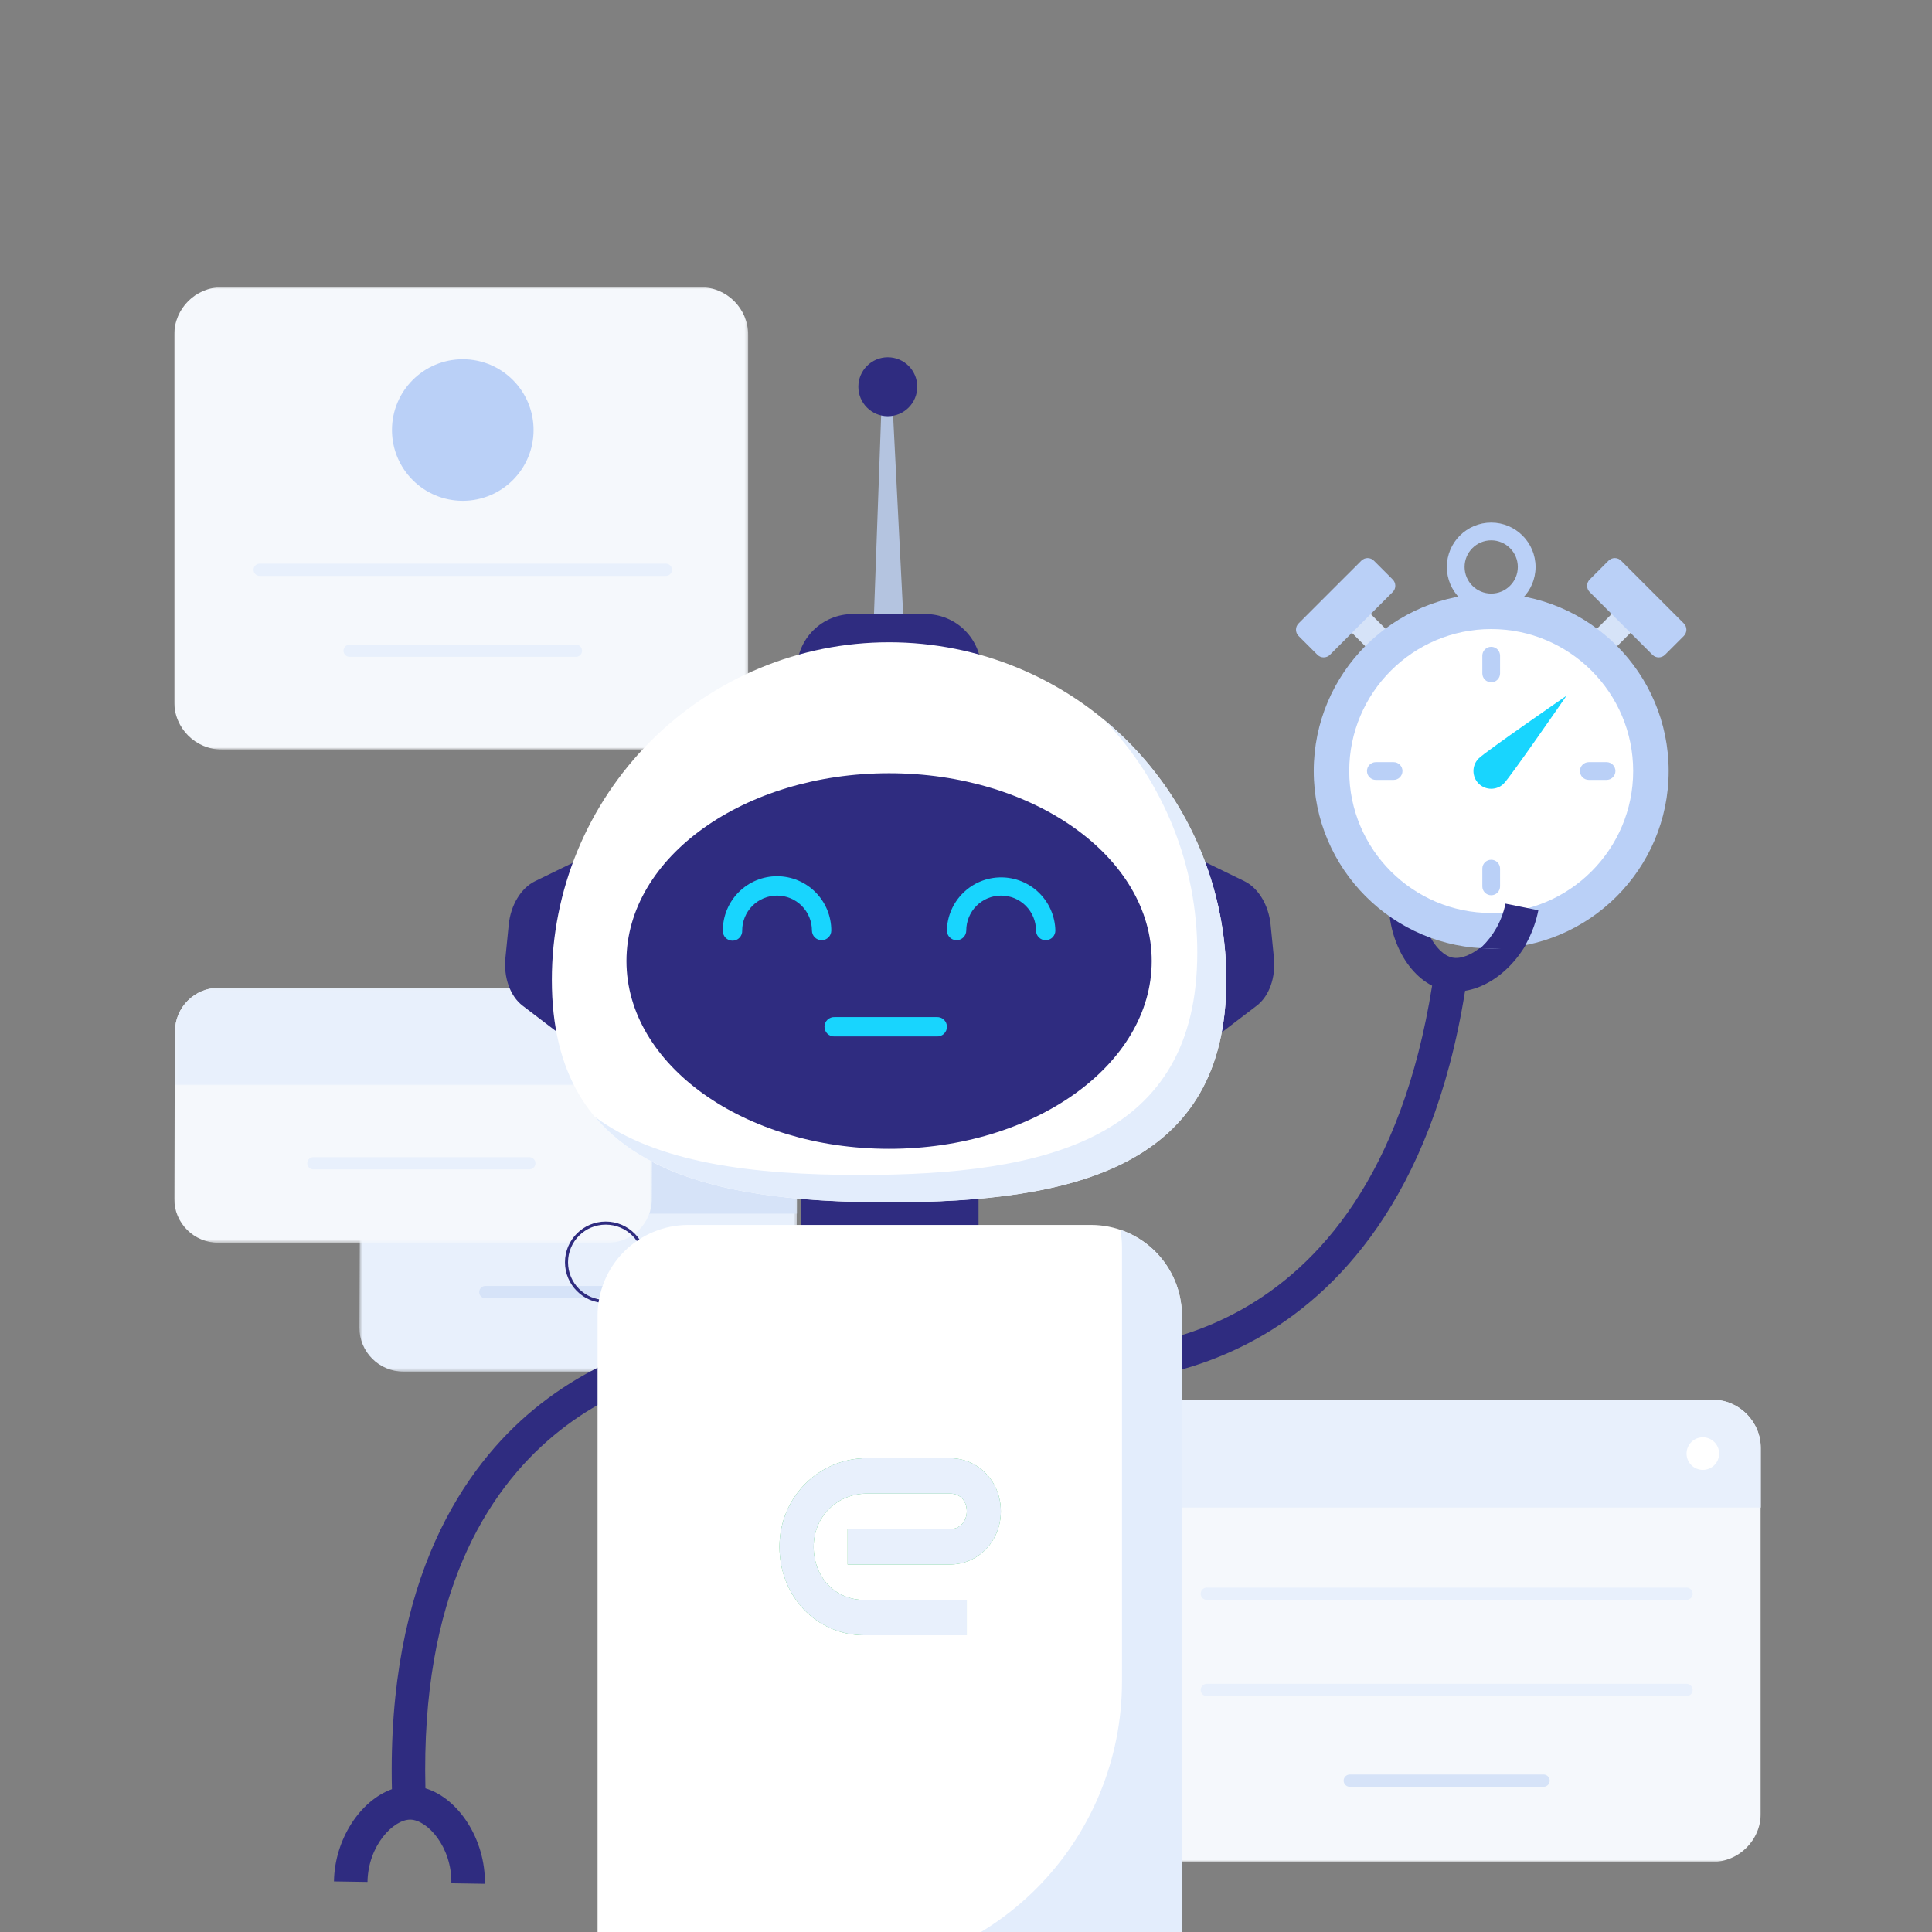
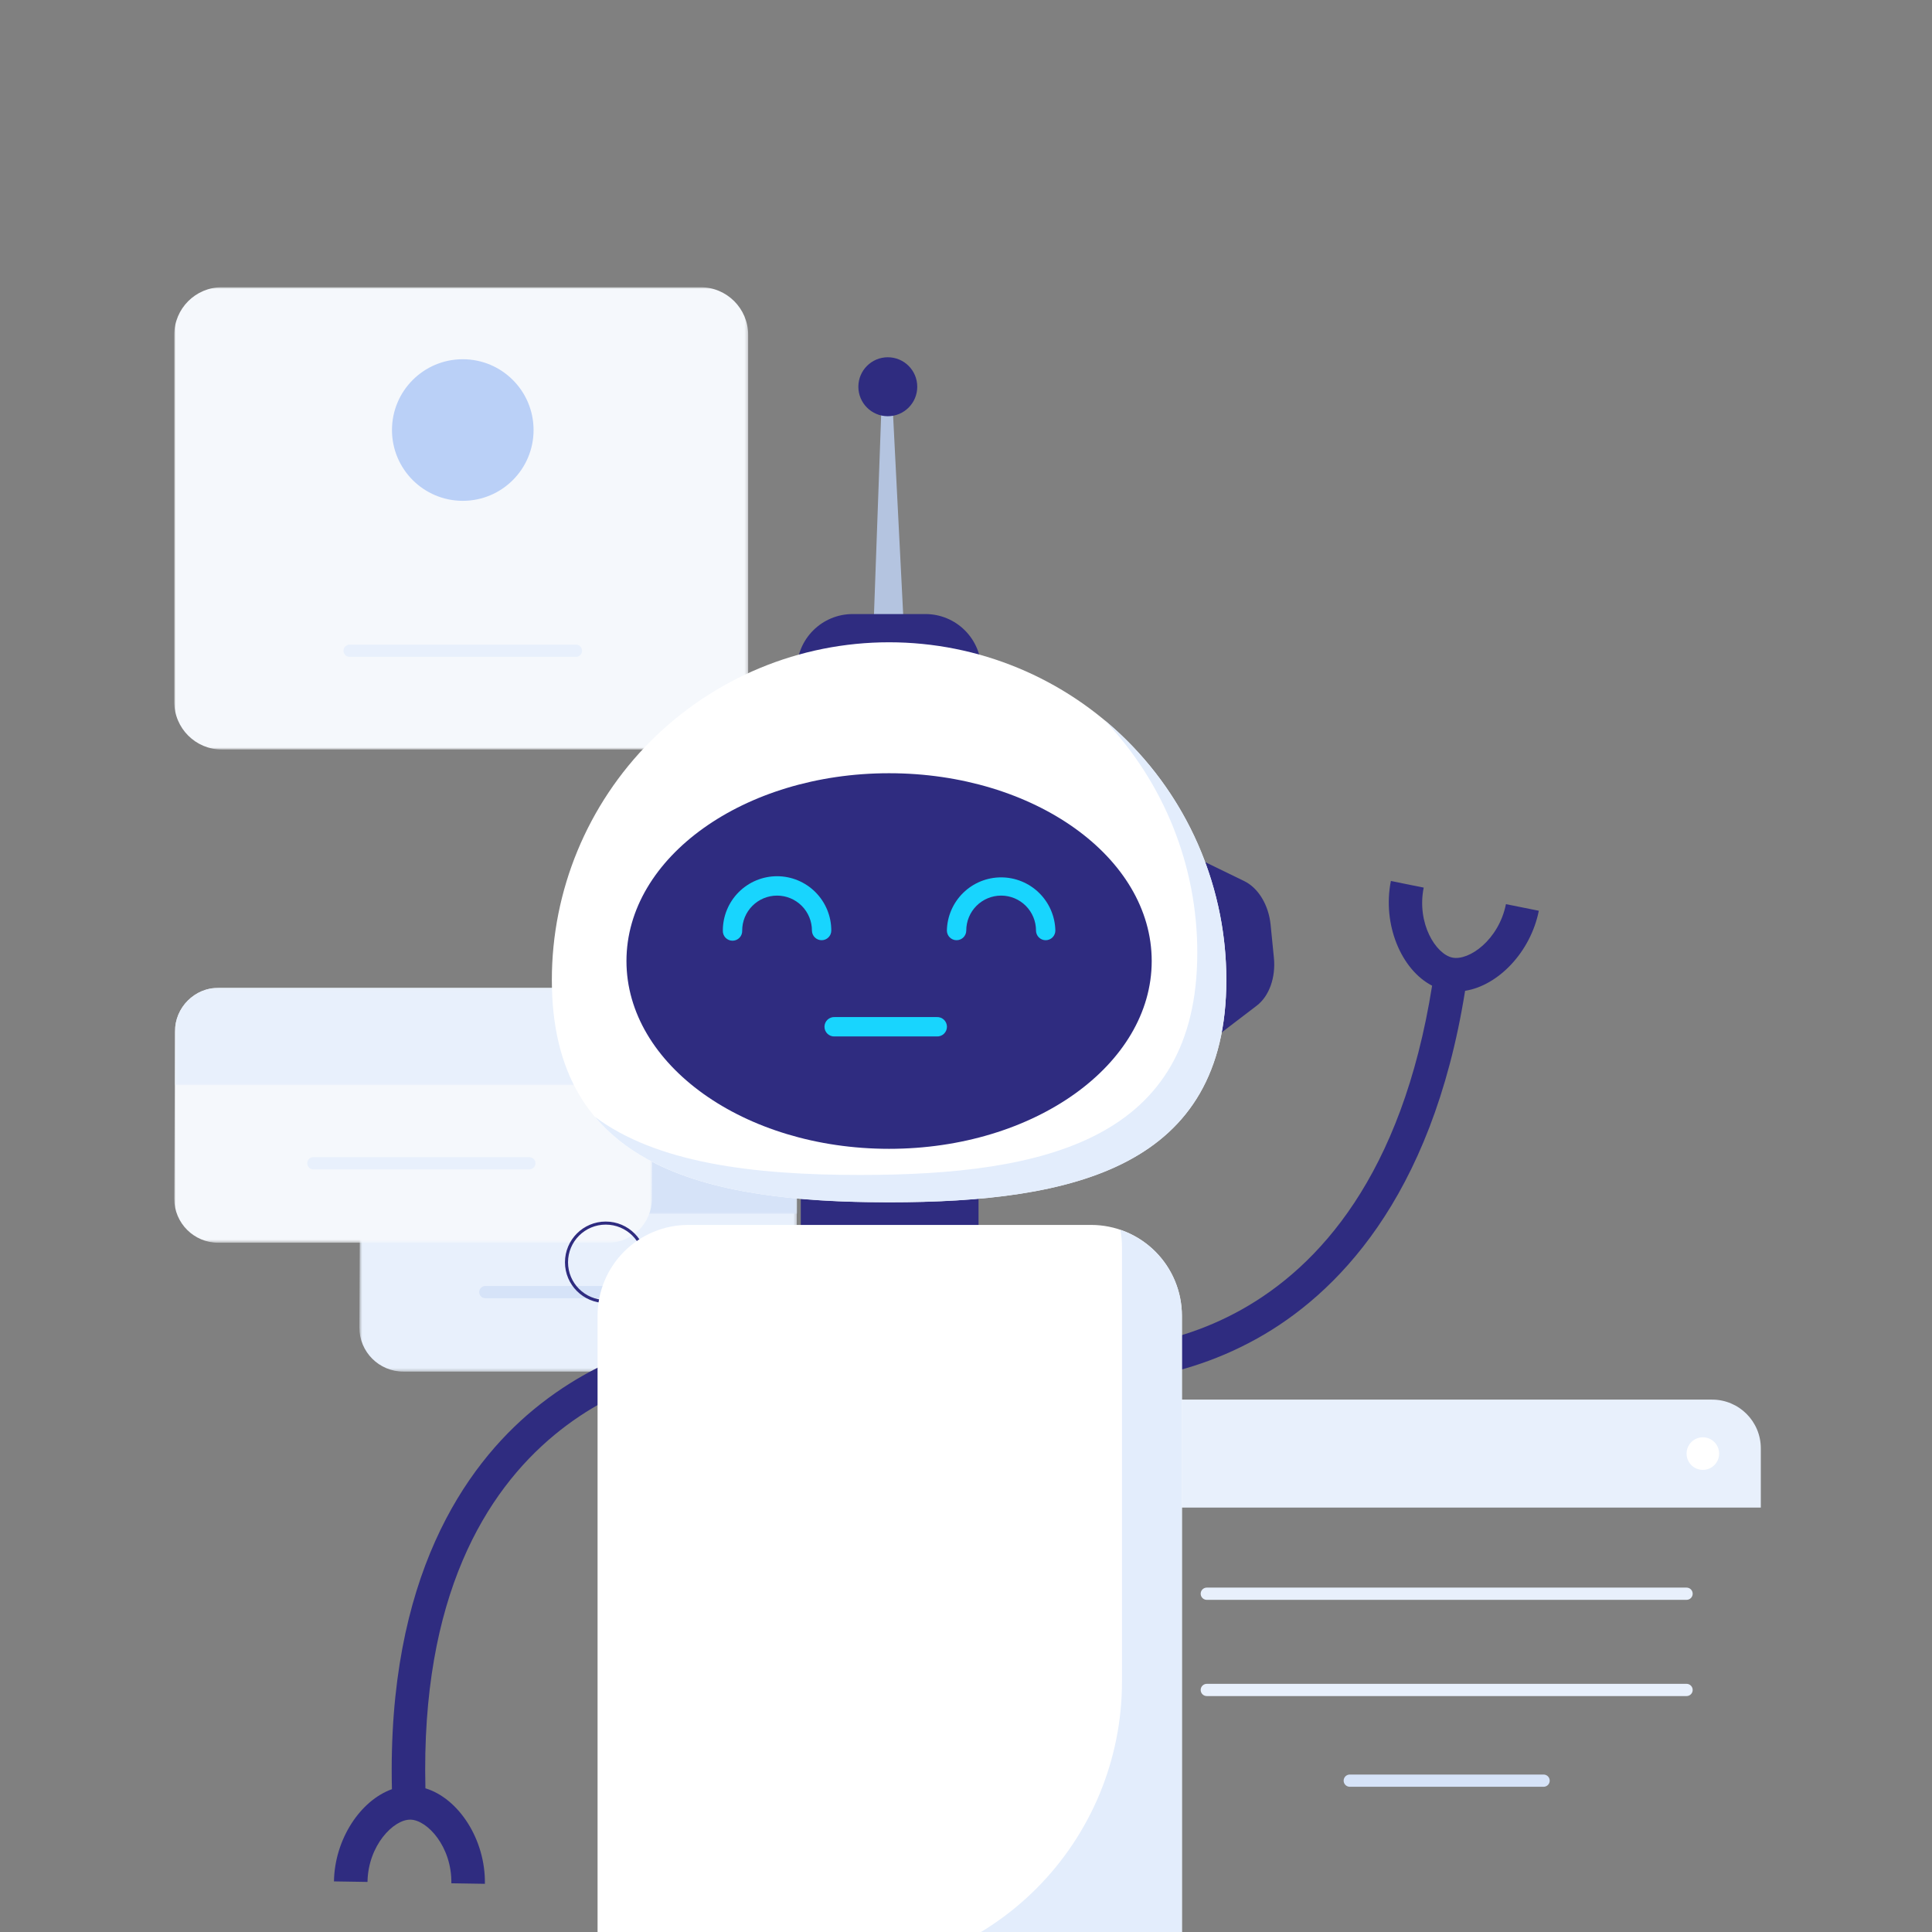
<svg xmlns="http://www.w3.org/2000/svg" width="632" height="632" viewBox="0 0 632 632" fill="none">
  <rect x="0" y="0" width="632" height="632" fill="#808080" stroke="none" />
  <mask id="mask0_551_21587" style="mask-type:alpha" maskUnits="userSpaceOnUse" x="117" y="365" width="144" height="84">
-     <path fill-rule="evenodd" clip-rule="evenodd" d="M117.563 365.256H260.719V448.679H117.563V365.256Z" fill="white" />
+     <path fill-rule="evenodd" clip-rule="evenodd" d="M117.563 365.256H260.719V448.679H117.563Z" fill="white" />
  </mask>
  <g mask="url(#mask0_551_21587)">
    <path fill-rule="evenodd" clip-rule="evenodd" d="M246.115 448.679H131.942C124.001 448.679 117.563 442.242 117.563 434.3L117.791 379.634C117.791 371.693 124.228 365.256 132.169 365.256H246.34C254.283 365.256 260.719 371.693 260.719 379.634L260.493 434.3C260.493 442.242 254.054 448.679 246.115 448.679Z" fill="#E8F0FC" />
  </g>
  <mask id="mask1_551_21587" style="mask-type:alpha" maskUnits="userSpaceOnUse" x="117" y="365" width="144" height="33">
    <path fill-rule="evenodd" clip-rule="evenodd" d="M117.793 365.255H260.722V397.12H117.793V365.255Z" fill="white" />
  </mask>
  <g mask="url(#mask1_551_21587)">
    <path fill-rule="evenodd" clip-rule="evenodd" d="M260.722 397.12V379.633C260.722 371.692 254.284 365.255 246.344 365.255H132.171C124.23 365.255 117.793 371.692 117.793 379.633V397.12H260.722Z" fill="#D6E3F8" />
  </g>
  <path d="M158.762 422.678H224.709" stroke="#D6E3F8" stroke-width="4" stroke-linecap="round" stroke-linejoin="round" />
  <mask id="mask2_551_21587" style="mask-type:alpha" maskUnits="userSpaceOnUse" x="57" y="323" width="157" height="84">
    <path fill-rule="evenodd" clip-rule="evenodd" d="M57 323.104H213.48V406.526H57V323.104Z" fill="white" />
  </mask>
  <g mask="url(#mask2_551_21587)">
    <path fill-rule="evenodd" clip-rule="evenodd" d="M198.874 406.527H71.378C63.437 406.527 57 400.088 57 392.148L57.226 337.482C57.226 329.541 63.664 323.104 71.604 323.104H199.101C207.042 323.104 213.48 329.541 213.48 337.482L213.252 392.148C213.252 400.088 206.814 406.527 198.874 406.527Z" fill="#F5F8FC" />
  </g>
  <mask id="mask3_551_21587" style="mask-type:alpha" maskUnits="userSpaceOnUse" x="57" y="323" width="157" height="32">
    <path fill-rule="evenodd" clip-rule="evenodd" d="M57.227 323.104H213.48V354.968H57.227V323.104Z" fill="white" />
  </mask>
  <g mask="url(#mask3_551_21587)">
    <path fill-rule="evenodd" clip-rule="evenodd" d="M213.48 354.968V337.481C213.48 329.54 207.041 323.103 199.102 323.103H71.606C63.665 323.103 57.227 329.54 57.227 337.481V354.968H213.48Z" fill="#E8F0FC" />
  </g>
  <path fill-rule="evenodd" clip-rule="evenodd" d="M200.36 339.036C200.36 336.379 198.206 334.226 195.549 334.226C192.894 334.226 190.741 336.379 190.741 339.036C190.741 341.692 192.894 343.845 195.549 343.845C198.206 343.845 200.36 341.692 200.36 339.036Z" fill="#D6E3F8" />
  <path d="M102.51 380.526H173.155" stroke="#E8F0FC" stroke-width="4" stroke-linecap="round" stroke-linejoin="round" />
  <mask id="mask4_551_21587" style="mask-type:alpha" maskUnits="userSpaceOnUse" x="370" y="457" width="206" height="153">
-     <path fill-rule="evenodd" clip-rule="evenodd" d="M370.479 457.845H575.999V609.085H370.479V457.845Z" fill="white" />
-   </mask>
+     </mask>
  <g mask="url(#mask4_551_21587)">
    <path fill-rule="evenodd" clip-rule="evenodd" d="M560.066 609.085H386.412C377.612 609.085 370.479 601.952 370.479 593.152V473.778C370.479 464.98 377.612 457.845 386.412 457.845H560.066C568.866 457.845 575.999 464.98 575.999 473.778V593.152C575.999 601.952 568.866 609.085 560.066 609.085Z" fill="#F5F8FC" />
  </g>
  <path d="M441.536 582.493H504.943" stroke="#D6E3F8" stroke-width="4" stroke-linecap="round" stroke-linejoin="round" />
  <path d="M394.769 552.821H551.711" stroke="#E8F0FC" stroke-width="4" stroke-linecap="round" stroke-linejoin="round" />
  <path d="M394.769 521.342H551.711" stroke="#E8F0FC" stroke-width="4" stroke-linecap="round" stroke-linejoin="round" />
  <path fill-rule="evenodd" clip-rule="evenodd" d="M575.999 493.156V473.778C575.999 464.978 568.866 457.845 560.066 457.845H386.412C377.612 457.845 370.479 464.978 370.479 473.778V493.156H575.999Z" fill="#E8F0FC" />
  <path fill-rule="evenodd" clip-rule="evenodd" d="M562.37 475.501C562.37 472.556 559.984 470.171 557.04 470.171C554.097 470.171 551.712 472.556 551.712 475.501C551.712 478.444 554.097 480.83 557.04 480.83C559.984 480.83 562.37 478.444 562.37 475.501Z" fill="white" />
  <mask id="mask5_551_21587" style="mask-type:alpha" maskUnits="userSpaceOnUse" x="57" y="93" width="188" height="153">
    <path fill-rule="evenodd" clip-rule="evenodd" d="M57 93.953H244.742V245.193H57V93.953Z" fill="white" />
  </mask>
  <g mask="url(#mask5_551_21587)">
    <path fill-rule="evenodd" clip-rule="evenodd" d="M229.159 245.193H72.582C63.976 245.193 57 238.217 57 229.611V109.536C57 100.93 63.976 93.953 72.582 93.953H229.159C237.766 93.953 244.742 100.93 244.742 109.536V229.611C244.742 238.217 237.766 245.193 229.159 245.193Z" fill="#F5F8FC" />
  </g>
  <path fill-rule="evenodd" clip-rule="evenodd" d="M174.543 140.671C174.543 127.882 164.174 117.513 151.384 117.513C138.592 117.513 128.225 127.882 128.225 140.671C128.225 153.462 138.592 163.831 151.384 163.831C164.174 163.831 174.543 153.462 174.543 140.671Z" fill="#BAD0F7" />
-   <path d="M84.942 186.383H217.825" stroke="#E8F0FC" stroke-width="4" stroke-linecap="round" stroke-linejoin="round" />
  <path d="M114.37 212.868H188.397" stroke="#E8F0FC" stroke-width="4" stroke-linecap="round" stroke-linejoin="round" />
  <g clip-path="url(#clip0_551_21587)">
    <path d="M210.986 412.921C210.986 405.84 205.239 400.098 198.15 400.098C191.061 400.098 185.314 405.84 185.314 412.921C185.314 420.002 191.061 425.743 198.15 425.743C205.239 425.743 210.986 420.002 210.986 412.921Z" stroke="#2F2C80" />
    <path d="M346.808 608.739H326.893V736.374H346.808V608.739Z" fill="#2F2C80" />
    <path d="M346.808 620.956H326.893V624.853H346.808V620.956Z" fill="white" />
    <path d="M260.266 608.739H240.351V736.374H260.266V608.739Z" fill="#2F2C80" />
    <path d="M260.266 620.957H240.351V624.854H260.266V620.957Z" fill="white" />
    <path d="M228.655 448.01L227.571 437.075C226.454 437.19 200.051 440.026 174.51 461.132C152.164 479.606 126.566 516.021 128.209 585.281C117.894 588.981 109.468 601.626 109.246 615.447L120.218 615.62C120.407 603.674 128.742 595.156 134.261 595.246C139.78 595.337 147.845 604.118 147.648 616.064L158.619 616.237C158.849 601.758 150.037 588.282 139.164 584.994C136.109 459.109 224.795 448.396 228.68 447.993L228.13 442.526L228.655 448.01Z" fill="#2F2C80" />
    <path d="M503.386 297.928L492.628 295.766C490.271 307.482 480.539 314.347 475.127 313.254C469.715 312.16 463.375 302.072 465.724 290.356L454.99 288.194C452.148 302.393 458.373 317.25 468.475 322.438C448.675 446.785 359.52 441.243 355.619 440.939L355.176 446.415L354.716 451.89C355.833 451.981 382.318 453.979 411.25 437.848C436.569 423.731 468.335 392.562 479.266 324.115C490.09 322.413 500.668 311.478 503.386 297.928Z" fill="#2F2C80" />
    <path d="M320.101 385.22H261.957V411.382H320.101V385.22Z" fill="#2F2C80" />
    <path d="M411.086 328.99L391.154 344.201L384.478 277.267L407.021 288.227C411.628 290.471 415.003 296.046 415.644 302.5L416.72 313.295C417.368 319.765 415.167 325.899 411.086 328.99Z" fill="#2F2C80" />
-     <path d="M170.97 328.991L190.902 344.201L197.587 277.268L175.035 288.252C170.428 290.497 167.053 296.071 166.412 302.525L165.337 313.32C164.688 319.766 166.897 325.9 170.97 328.991Z" fill="#2F2C80" />
    <path d="M285.051 224.492L288.549 127.384L291.719 127.359L296.639 224.401L285.051 224.492Z" fill="#B4C4E0" />
    <path d="M290.421 136.156C295.742 136.156 300.054 131.838 300.054 126.512C300.054 121.186 295.742 116.868 290.421 116.868C285.101 116.868 280.788 121.186 280.788 126.512C280.788 131.838 285.101 136.156 290.421 136.156Z" fill="#2F2C80" />
    <path d="M321.029 230.806L260.651 231.093V219.155C260.654 214.305 262.58 209.654 266.006 206.225C269.433 202.796 274.079 200.87 278.924 200.87H302.74C307.584 200.87 312.23 202.796 315.655 206.226C319.08 209.655 321.005 214.306 321.005 219.155L321.029 230.806Z" fill="#2F2C80" />
    <path d="M401.158 320.547C401.158 381.545 351.769 393.278 290.84 393.278C229.912 393.278 180.522 381.545 180.522 320.547C180.522 291.256 192.145 263.164 212.834 242.452C233.522 221.74 261.582 210.104 290.84 210.104C320.098 210.104 348.158 221.74 368.847 242.452C389.536 263.164 401.158 291.256 401.158 320.547Z" fill="white" />
    <path d="M361.229 235.509C380.788 256.009 391.688 283.277 391.656 311.626C391.656 372.624 342.266 384.357 281.338 384.357C246.148 384.357 214.817 380.418 194.631 365.356C213.52 387.859 249.523 393.31 290.84 393.31C351.768 393.31 401.158 381.578 401.158 320.58C401.181 304.329 397.613 288.275 390.71 273.567C383.807 258.859 373.739 245.863 361.229 235.509Z" fill="#E3EDFC" />
    <path d="M290.839 375.806C338.286 375.806 376.75 348.302 376.75 314.373C376.75 280.444 338.286 252.939 290.839 252.939C243.392 252.939 204.929 280.444 204.929 314.373C204.929 348.302 243.392 375.806 290.839 375.806Z" fill="#2F2C80" />
    <path d="M268.772 307.565C267.932 307.565 267.125 307.23 266.531 306.635C265.936 306.04 265.602 305.233 265.602 304.391C265.602 301.362 264.4 298.458 262.261 296.316C260.122 294.174 257.22 292.971 254.195 292.971C251.17 292.971 248.268 294.174 246.129 296.316C243.99 298.458 242.788 301.362 242.788 304.391C242.81 304.821 242.744 305.251 242.595 305.654C242.446 306.058 242.216 306.427 241.92 306.739C241.624 307.051 241.267 307.299 240.872 307.469C240.477 307.639 240.052 307.726 239.622 307.726C239.192 307.726 238.767 307.639 238.372 307.469C237.977 307.299 237.62 307.051 237.324 306.739C237.028 306.427 236.799 306.058 236.649 305.654C236.5 305.251 236.434 304.821 236.456 304.391C236.456 302.059 236.915 299.75 237.807 297.595C238.698 295.44 240.005 293.483 241.652 291.834C243.299 290.185 245.255 288.876 247.407 287.984C249.559 287.091 251.866 286.632 254.195 286.632C256.525 286.632 258.831 287.091 260.984 287.984C263.136 288.876 265.091 290.185 266.738 291.834C268.386 293.483 269.692 295.44 270.584 297.595C271.475 299.75 271.934 302.059 271.934 304.391C271.935 304.808 271.854 305.22 271.696 305.605C271.537 305.99 271.305 306.34 271.011 306.635C270.717 306.93 270.368 307.164 269.984 307.323C269.6 307.483 269.188 307.565 268.772 307.565Z" fill="#18D5FE" />
    <path d="M342.062 307.564C341.646 307.564 341.234 307.482 340.85 307.323C340.466 307.163 340.117 306.929 339.823 306.634C339.53 306.34 339.297 305.99 339.139 305.605C338.98 305.22 338.899 304.807 338.9 304.391C338.9 301.362 337.698 298.457 335.559 296.316C333.42 294.174 330.519 292.971 327.493 292.971C324.468 292.971 321.566 294.174 319.427 296.316C317.288 298.457 316.086 301.362 316.086 304.391C316.086 305.232 315.752 306.04 315.158 306.635C314.563 307.23 313.757 307.564 312.916 307.564C312.075 307.564 311.269 307.23 310.675 306.635C310.08 306.04 309.746 305.232 309.746 304.391C309.846 299.746 311.759 295.325 315.076 292.075C318.392 288.825 322.848 287.006 327.489 287.006C332.13 287.006 336.586 288.825 339.903 292.075C343.219 295.325 345.132 299.746 345.232 304.391C345.232 305.232 344.898 306.04 344.304 306.635C343.709 307.23 342.903 307.564 342.062 307.564Z" fill="#18D5FE" />
    <path d="M306.435 339.046H273.035C272.606 339.068 272.177 339.002 271.774 338.853C271.371 338.704 271.002 338.474 270.69 338.177C270.379 337.881 270.131 337.524 269.961 337.128C269.792 336.733 269.704 336.307 269.704 335.877C269.704 335.446 269.792 335.021 269.961 334.625C270.131 334.23 270.379 333.873 270.69 333.576C271.002 333.28 271.371 333.05 271.774 332.9C272.177 332.751 272.606 332.685 273.035 332.707H306.435C306.865 332.685 307.294 332.751 307.697 332.9C308.1 333.05 308.469 333.28 308.781 333.576C309.092 333.873 309.34 334.23 309.51 334.625C309.679 335.021 309.767 335.446 309.767 335.877C309.767 336.307 309.679 336.733 309.51 337.128C309.34 337.524 309.092 337.881 308.781 338.177C308.469 338.474 308.1 338.704 307.697 338.853C307.294 339.002 306.865 339.068 306.435 339.046Z" fill="#18D5FE" />
    <path d="M356.932 400.701H225.123C217.256 400.712 209.715 403.848 204.156 409.421C198.598 414.994 195.476 422.547 195.476 430.423V650.267C195.476 655.069 197.377 659.676 200.764 663.077C204.151 666.478 208.746 668.397 213.543 668.412H368.496C373.303 668.412 377.914 666.501 381.315 663.098C384.715 659.695 386.627 655.08 386.629 650.267V430.423C386.627 422.54 383.497 414.98 377.928 409.406C372.359 403.832 364.807 400.701 356.932 400.701Z" fill="white" />
    <g clip-path="url(#clip1_551_21587)">
      <path fill-rule="evenodd" clip-rule="evenodd" d="M254.986 505.967C254.986 489.818 267.805 477.002 283.617 477.002H310.702C320.143 477.002 327.398 484.739 327.398 494.381C327.398 504.023 320.143 511.78 310.702 511.78H277.273V500.218H310.702C314.32 500.218 316.258 497.277 316.258 494.381C316.258 491.484 314.567 488.588 310.702 488.588H283.617C273.908 488.588 266.169 496.051 266.169 505.967C266.169 515.883 273.112 523.37 282.821 523.37H316.258V534.931H282.821C267.009 534.931 254.986 522.116 254.986 505.967Z" fill="#3AC060" />
      <path fill-rule="evenodd" clip-rule="evenodd" d="M254.986 505.967C254.986 489.818 267.805 477.002 283.617 477.002H310.702C320.143 477.002 327.398 484.739 327.398 494.381C327.398 504.023 320.143 511.78 310.702 511.78H277.273V500.218H310.702C314.32 500.218 316.258 497.277 316.258 494.381C316.258 491.484 314.567 488.588 310.702 488.588H283.617C273.908 488.588 266.169 496.051 266.169 505.967C266.169 515.883 273.112 523.37 282.821 523.37H316.258V534.931H282.821C267.009 534.931 254.986 522.116 254.986 505.967Z" fill="#E8F0FC" />
    </g>
    <path d="M366.492 402.304C366.841 404.126 367.02 405.975 367.026 407.83V550.108C367.026 575.492 356.953 599.836 339.025 617.786C321.096 635.735 296.779 645.819 271.424 645.819H195.476V650.267C195.476 655.069 197.377 659.676 200.764 663.077C204.151 666.478 208.746 668.397 213.543 668.412H368.496C373.303 668.412 377.914 666.501 381.315 663.098C384.715 659.695 386.627 655.08 386.629 650.267V430.423C386.625 424.218 384.681 418.17 381.07 413.127C377.458 408.084 372.361 404.3 366.492 402.304Z" fill="#E3EDFC" />
  </g>
  <g clip-path="url(#clip2_551_21587)">
    <path d="M452.974 215.937C451.86 215.937 450.746 215.512 449.896 214.662L438.285 203.052C436.585 201.352 436.585 198.594 438.285 196.895C439.986 195.194 442.741 195.194 444.442 196.895L456.052 208.505C457.753 210.205 457.753 212.963 456.052 214.662C455.202 215.512 454.088 215.937 452.974 215.937Z" fill="#D6E3F8" />
    <path d="M522.636 215.937C521.522 215.937 520.408 215.512 519.558 214.662C517.857 212.963 517.857 210.205 519.558 208.505L531.168 196.895C532.869 195.194 535.624 195.194 537.325 196.895C539.026 198.594 539.026 201.352 537.325 203.052L525.714 214.662C524.864 215.512 523.75 215.937 522.636 215.937Z" fill="#D6E3F8" />
    <path d="M487.805 304.466C516.66 304.466 540.052 281.075 540.052 252.22C540.052 223.365 516.66 199.973 487.805 199.973C458.95 199.973 435.559 223.365 435.559 252.22C435.559 281.075 458.95 304.466 487.805 304.466Z" fill="white" />
    <path d="M487.805 310.272C455.795 310.272 429.753 284.229 429.753 252.22C429.753 220.211 455.795 194.168 487.805 194.168C519.814 194.168 545.856 220.211 545.856 252.22C545.856 284.229 519.814 310.272 487.805 310.272ZM487.805 205.779C462.197 205.779 441.363 226.613 441.363 252.22C441.363 277.827 462.197 298.661 487.805 298.661C513.412 298.661 534.246 277.827 534.246 252.22C534.246 226.613 513.412 205.779 487.805 205.779Z" fill="#BAD0F7" />
    <path d="M487.805 199.973C479.803 199.973 473.292 193.462 473.292 185.46C473.292 177.458 479.803 170.948 487.805 170.948C495.807 170.948 502.318 177.458 502.318 185.46C502.318 193.462 495.807 199.973 487.805 199.973ZM487.805 176.753C483.003 176.753 479.097 180.659 479.097 185.46C479.097 190.262 483.003 194.168 487.805 194.168C492.607 194.168 496.513 190.262 496.513 185.46C496.513 180.659 492.607 176.753 487.805 176.753Z" fill="#BAD0F7" />
    <path d="M483.7 248.115C485.967 245.848 512.434 227.591 512.434 227.591C512.434 227.591 494.177 254.058 491.91 256.325C489.643 258.592 485.967 258.592 483.7 256.325C481.433 254.058 481.433 250.382 483.7 248.115Z" fill="#18D5FE" />
    <path d="M487.805 223.194C486.201 223.194 484.902 221.894 484.902 220.291V214.486C484.902 212.883 486.201 211.584 487.805 211.584C489.409 211.584 490.708 212.883 490.708 214.486V220.291C490.708 221.894 489.409 223.194 487.805 223.194Z" fill="#BAD0F7" />
    <path d="M516.831 252.22C516.831 250.616 518.131 249.317 519.734 249.317H525.539C527.142 249.317 528.441 250.616 528.441 252.22C528.441 253.824 527.142 255.123 525.539 255.123H519.734C518.131 255.123 516.831 253.824 516.831 252.22Z" fill="#BAD0F7" />
    <path d="M487.805 281.246C489.409 281.246 490.708 282.545 490.708 284.148V289.953C490.708 291.556 489.409 292.856 487.805 292.856C486.201 292.856 484.902 291.556 484.902 289.953V284.148C484.902 282.545 486.201 281.246 487.805 281.246Z" fill="#BAD0F7" />
    <path d="M458.779 252.22C458.779 253.824 457.48 255.123 455.877 255.123H450.072C448.469 255.123 447.169 253.824 447.169 252.22C447.169 250.616 448.469 249.317 450.072 249.317H455.877C457.48 249.317 458.779 250.616 458.779 252.22Z" fill="#BAD0F7" />
    <path d="M540.549 214.195L520.025 193.67C518.891 192.537 518.891 190.699 520.025 189.565L526.182 183.408C527.316 182.274 529.154 182.274 530.287 183.408L550.812 203.932C551.945 205.066 551.945 206.904 550.812 208.037L544.654 214.195C543.521 215.328 541.683 215.328 540.549 214.195Z" fill="#BAD0F7" />
    <path d="M435.061 214.195L455.585 193.67C456.718 192.537 456.718 190.699 455.585 189.565L449.428 183.408C448.294 182.274 446.456 182.274 445.323 183.408L424.798 203.932C423.665 205.066 423.665 206.904 424.798 208.037L430.956 214.195C432.089 215.328 433.927 215.328 435.061 214.195Z" fill="#BAD0F7" />
    <path d="M492.472 295.606L503.231 297.768C500.512 311.318 490.554 322.646 479.111 323.955L474.972 314.01C480.384 315.104 490.115 307.322 492.472 295.606Z" fill="#2F2C80" />
  </g>
  <defs>
    <clipPath id="clip0_551_21587">
      <rect width="394.14" height="515.132" fill="white" transform="translate(109.246 116.868)" />
    </clipPath>
    <clipPath id="clip1_551_21587">
-       <rect width="72.412" height="72.412" fill="white" transform="translate(254.986 469.761)" />
-     </clipPath>
+       </clipPath>
    <clipPath id="clip2_551_21587">
-       <rect width="139.324" height="139.324" fill="white" transform="translate(418.143 170.948)" />
-     </clipPath>
+       </clipPath>
  </defs>
</svg>